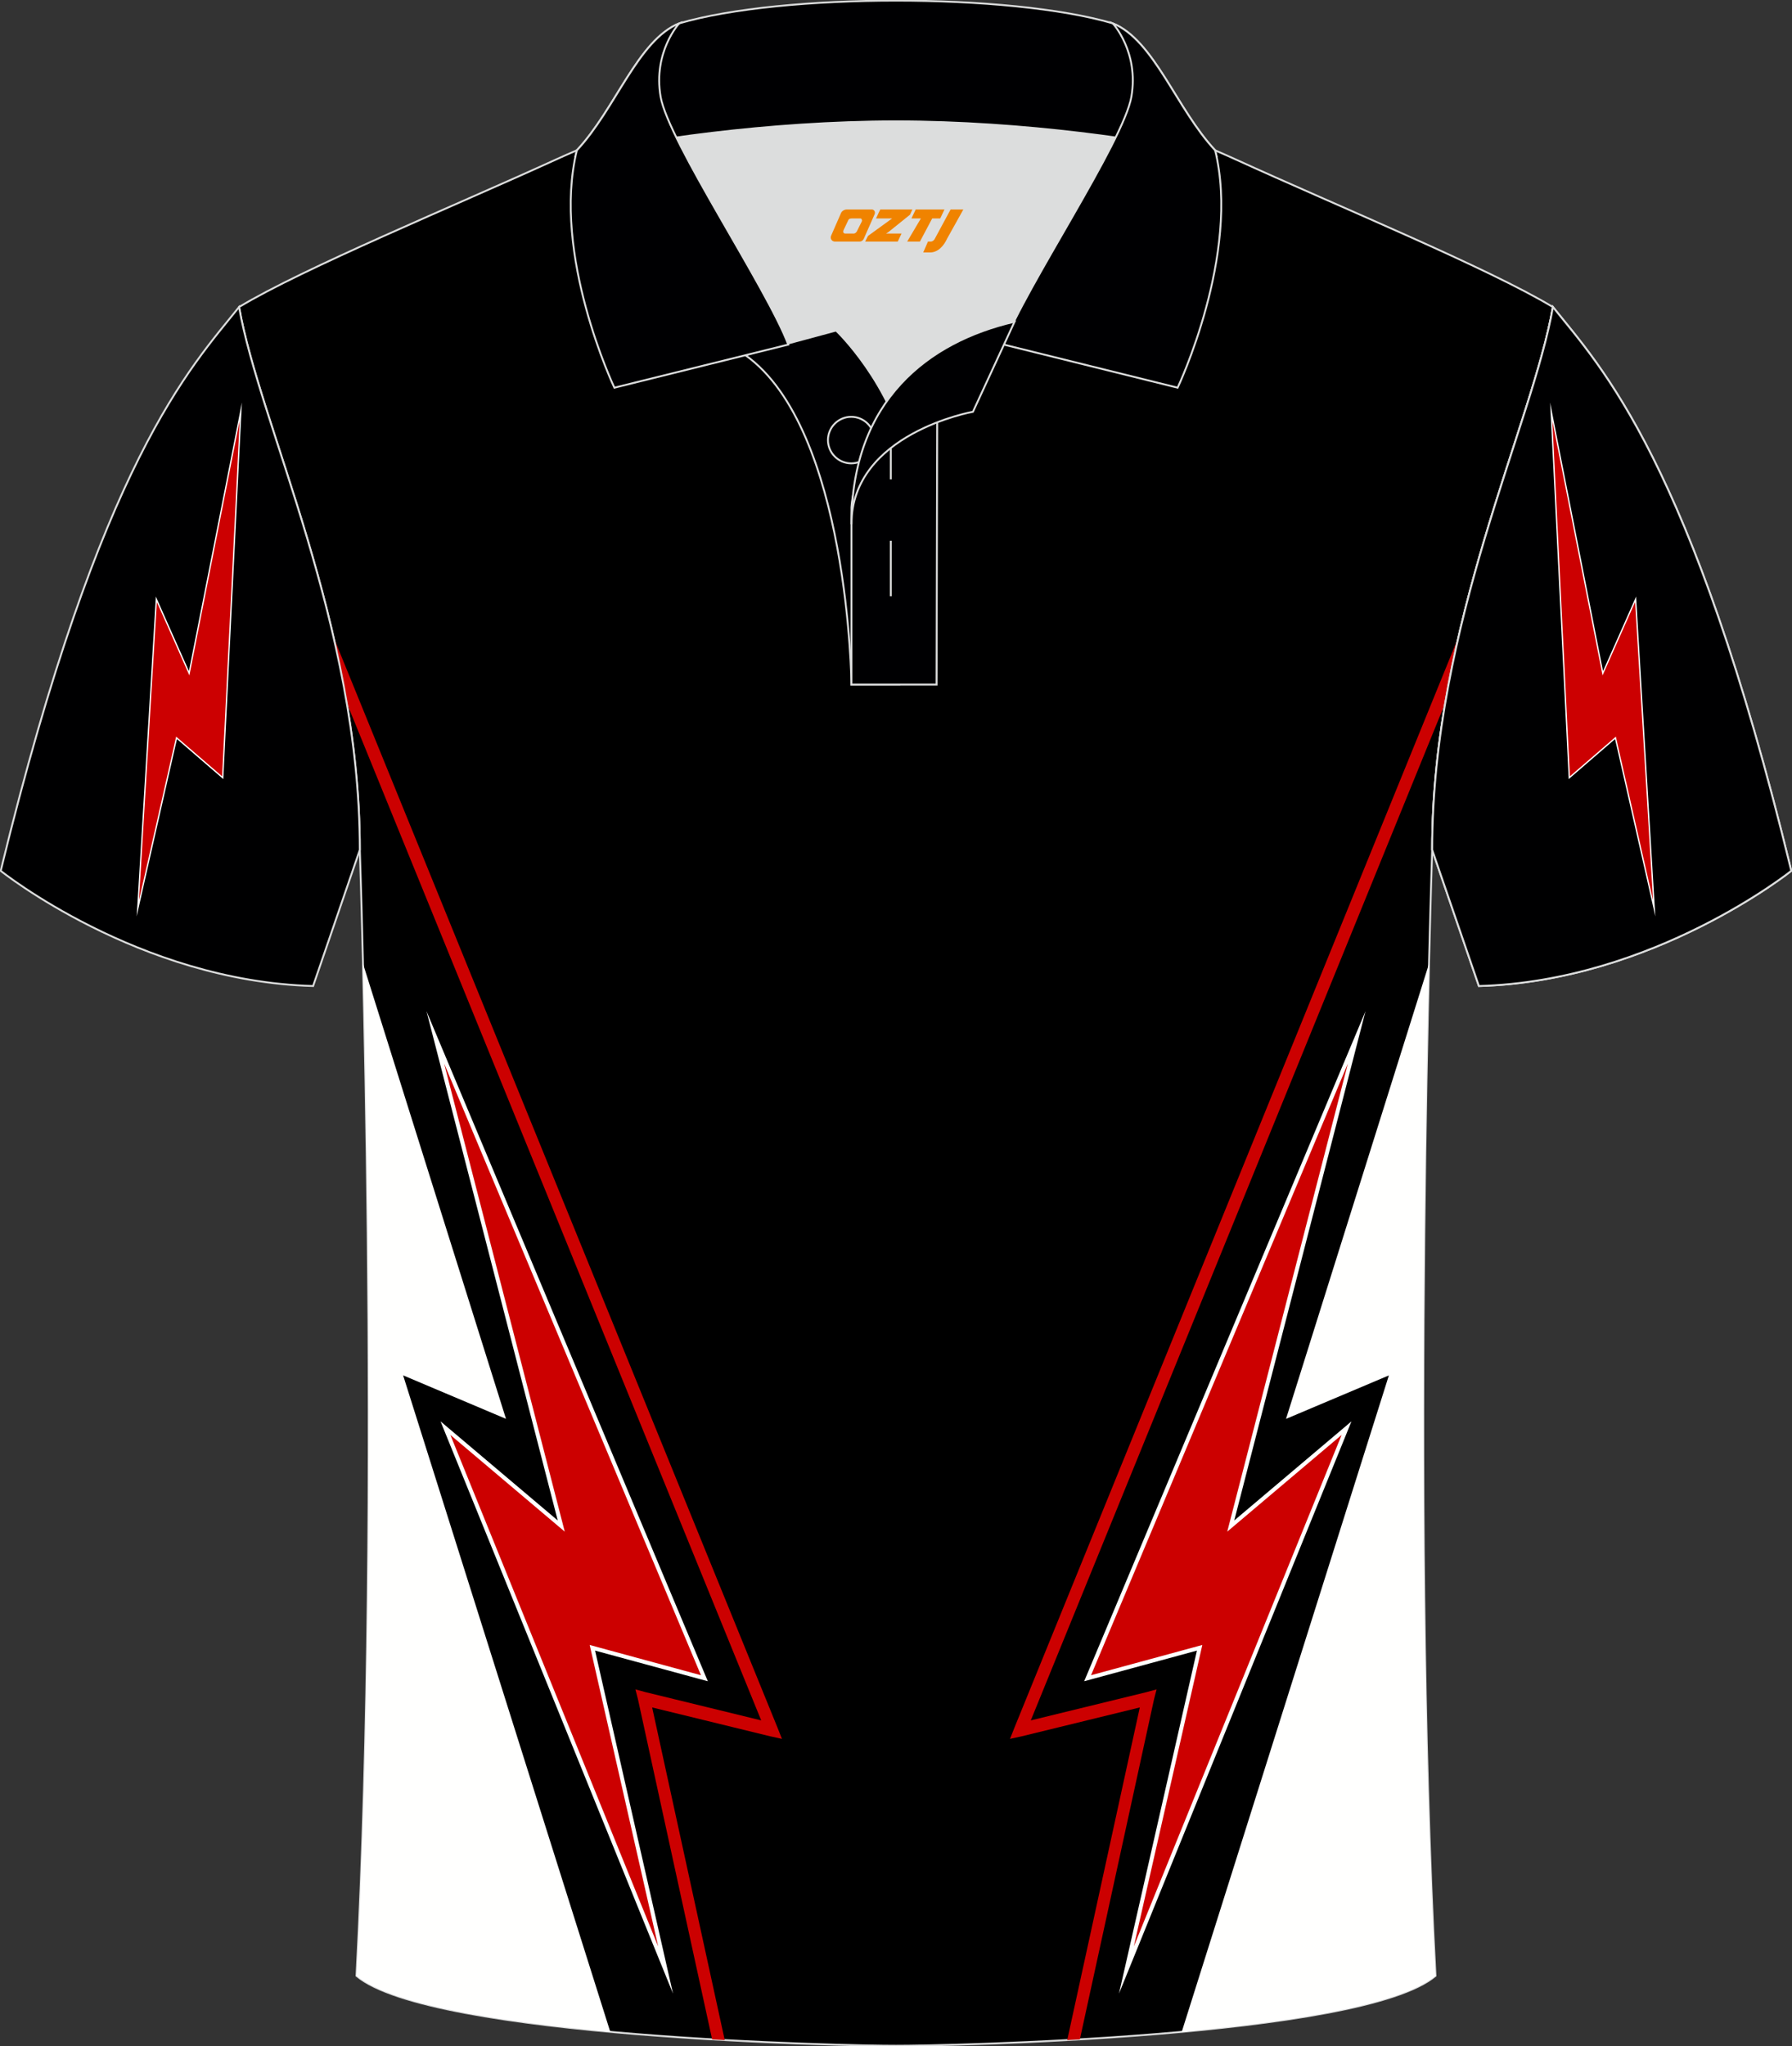
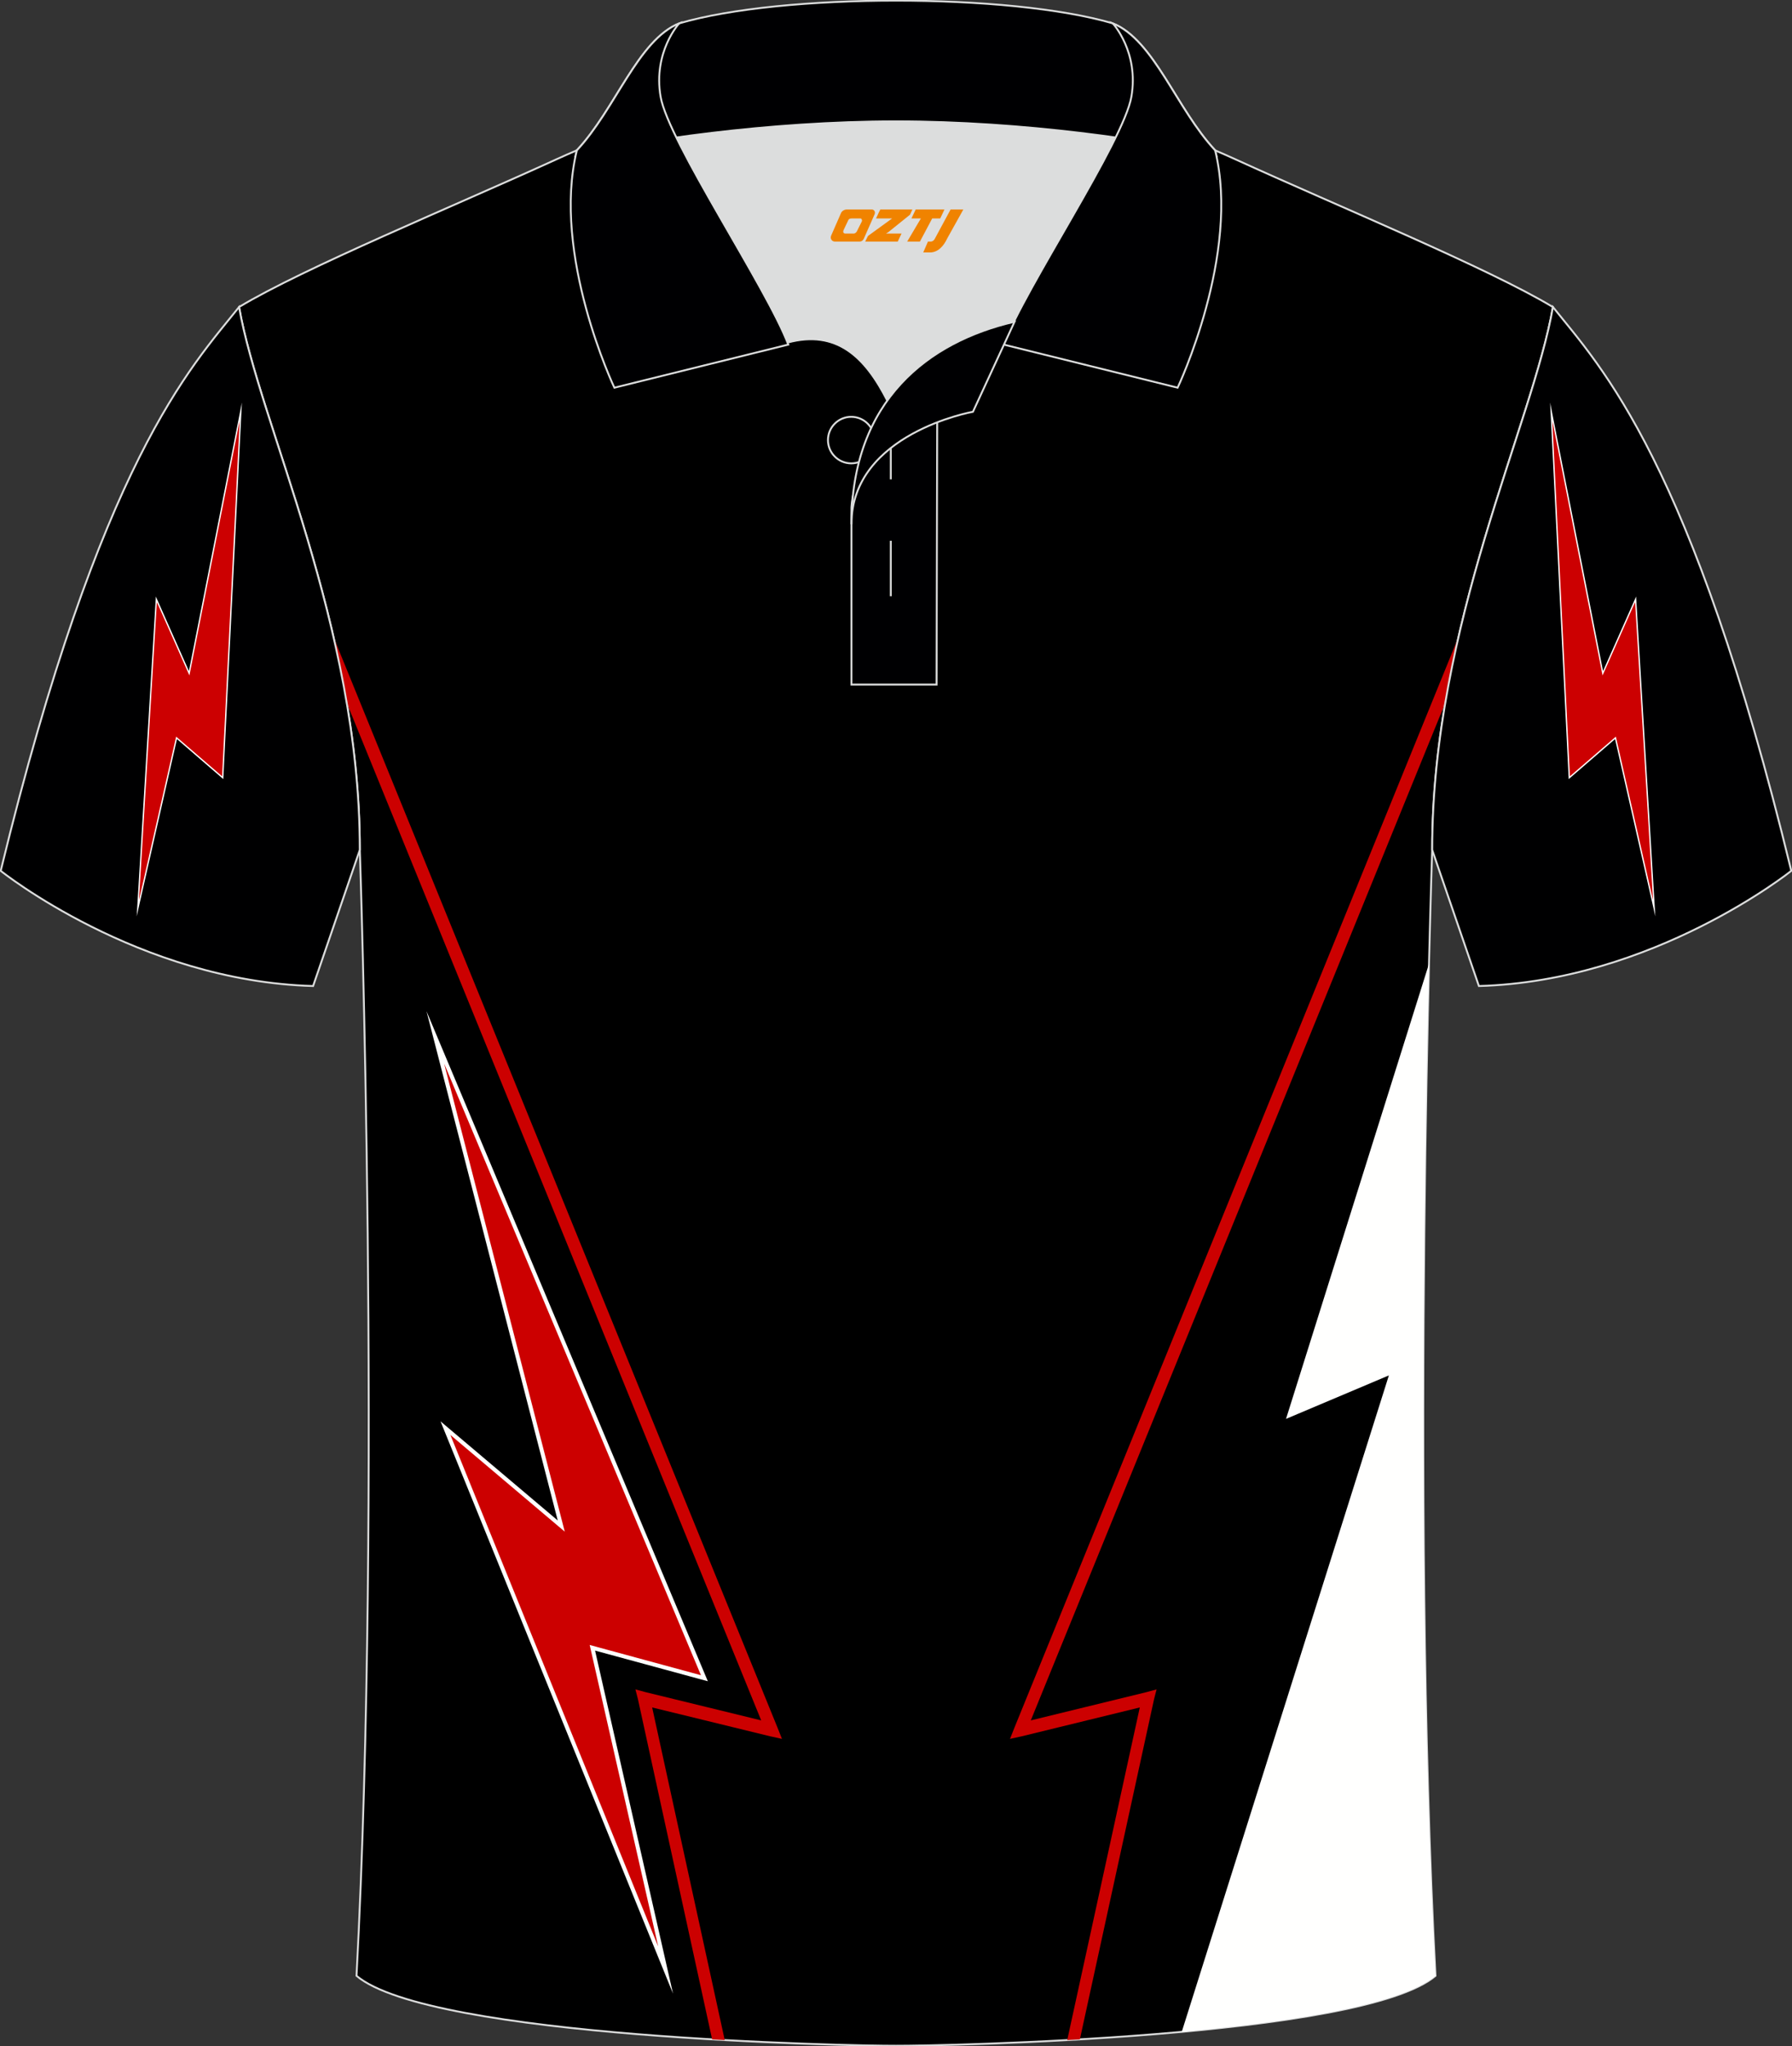
<svg xmlns="http://www.w3.org/2000/svg" version="1.1" id="图层_1" x="0px" y="0px" width="379.8px" height="433.5px" viewBox="0 0 379.8 433.5" enable-background="new 0 0 379.8 433.5" xml:space="preserve">
  <rect x="0" y="0" width="379.8" height="433.5" fill="#333333" stroke="none" />
  <g>
    <path fill-rule="evenodd" clip-rule="evenodd" stroke="#DCDDDD" stroke-width="0.4" stroke-miterlimit="22.926" d="M76.26,180.05   c0,0,4.68,137.15-0.7,238.51c15.6,13.15,104.62,14.85,114.34,14.82c9.72,0.03,98.74-1.67,114.34-14.82   c-5.38-101.36-0.7-238.51-0.7-238.51c0-47.79,21.31-90.25,25.59-115c-13.68-8.25-45.44-21.32-67.38-31.34   c-5.84-2.65-10.73-4.57-15.09-5.94L133.1,27.75c-4.32,1.37-9.2,3.29-15.06,5.95C96.1,43.72,64.34,56.79,50.67,65.04   C54.95,89.8,76.26,132.26,76.26,180.05z" />
    <g>
      <g>
        <path fill-rule="evenodd" clip-rule="evenodd" fill="#CC0000" d="M150.93,432.02l-15.73-72.09l-0.53-2.05l2.12,0.58l24.54,5.99     L73.48,148.87c-0.81-4.76-1.76-9.43-2.82-13.99l94.1,231.04l0.97,2.45l-2.54-0.56l-24.97-6.1l15.38,70.46L150.93,432.02z" />
-         <path fill-rule="evenodd" clip-rule="evenodd" fill="#FFFFFE" d="M76.93,204.13l30.31,96.44l-21.8-9.21l43.9,139.06     c-23.56-2.14-46.56-5.77-53.79-11.87C79.56,343.15,78,247.95,76.93,204.13z" />
        <polygon fill-rule="evenodd" clip-rule="evenodd" fill="#CC0000" stroke="#FFFFFE" stroke-width="0.85" stroke-miterlimit="22.926" points="     118.95,323.28 92.26,219.76 149.29,355.52 125.55,349.07 141.07,417.34 94.41,302.54    " />
      </g>
      <g>
        <path fill-rule="evenodd" clip-rule="evenodd" fill="#CC0000" d="M228.87,432.02l15.73-72.09l0.53-2.05l-2.12,0.58l-24.54,5.99     l87.85-215.57c0.81-4.76,1.76-9.43,2.81-13.99l-94.1,231.03l-0.97,2.45l2.54-0.56l24.97-6.1l-15.38,70.46L228.87,432.02z" />
        <path fill-rule="evenodd" clip-rule="evenodd" fill="#FFFFFE" d="M302.87,204.14l-30.31,96.44l21.8-9.21l-43.9,139.06     c23.56-2.14,46.56-5.77,53.79-11.87C300.24,343.15,301.8,247.95,302.87,204.14z" />
-         <polygon fill-rule="evenodd" clip-rule="evenodd" fill="#CC0000" stroke="#FFFFFE" stroke-width="0.85" stroke-miterlimit="22.926" points="     260.85,323.28 287.54,219.76 230.51,355.52 254.25,349.07 238.73,417.34 285.39,302.54    " />
      </g>
    </g>
-     <path fill-rule="evenodd" clip-rule="evenodd" fill="#000001" stroke="#DCDDDD" stroke-width="0.4" stroke-miterlimit="22.926" d="   M329.13,65.04c10.24,12.8,29.36,32.42,50.52,119.44c0,0-29.19,23.38-66.21,24.4c0,0-7.16-20.82-9.9-28.84v0   C303.54,132.26,324.85,89.8,329.13,65.04z" />
    <g>
      <path fill-rule="evenodd" clip-rule="evenodd" fill="#000001" stroke="#DCDDDD" stroke-width="0.4" stroke-miterlimit="22.926" d="    M329.13,65.04c10.24,12.8,29.36,32.42,50.52,119.44c0,0-29.19,23.38-66.21,24.4c0,0-7.16-20.82-9.9-28.84v0    C303.54,132.26,324.85,89.8,329.13,65.04z" />
      <polygon fill-rule="evenodd" clip-rule="evenodd" fill="#CC0001" stroke="#FFFFFF" stroke-width="0.283" stroke-miterlimit="22.926" points="    339.7,142.62 328.77,87.2 332.6,164.75 342.38,156.31 350.59,192.42 346.65,126.96   " />
    </g>
    <g>
-       <path fill-rule="evenodd" clip-rule="evenodd" fill="#DCDDDD" d="M187.92,85.04c6.44-9.11,16.35-14.37,26.94-16.84    c5.24-10.64,16.08-27.82,21.62-39.15c-26.77-6.51-66.39-6.51-93.16,0c6.42,13.14,20,34.17,23.66,43.71l10.22-2.75    C177.2,70.01,183.2,75.69,187.92,85.04z" />
-       <path fill-rule="evenodd" clip-rule="evenodd" fill="#000002" stroke="#DCDDDD" stroke-width="0.4" stroke-miterlimit="22.926" d="    M157.94,75.21l19.26-5.19c0,0,11.74,11.1,15.3,27.84c3.55,16.74-1.86,47.18-1.86,47.18h-10.18    C180.46,145.03,179.93,90.78,157.94,75.21z" />
+       <path fill-rule="evenodd" clip-rule="evenodd" fill="#DCDDDD" d="M187.92,85.04c6.44-9.11,16.35-14.37,26.94-16.84    c5.24-10.64,16.08-27.82,21.62-39.15c-26.77-6.51-66.39-6.51-93.16,0c6.42,13.14,20,34.17,23.66,43.71C177.2,70.01,183.2,75.69,187.92,85.04z" />
      <path fill-rule="evenodd" clip-rule="evenodd" fill="#000002" stroke="#DCDDDD" stroke-width="0.4" stroke-miterlimit="22.926" d="    M180.46,107.48v37.54h18.04l0.14-60.77C189.8,87.17,180.95,98.7,180.46,107.48z" />
      <path fill-rule="evenodd" clip-rule="evenodd" fill="#000002" stroke="#DCDDDD" stroke-width="0.4" stroke-miterlimit="22.926" d="    M121.98,33.04c13.38-3.26,40.91-7.33,67.92-7.33c27,0,54.53,4.07,67.92,7.33l-0.28-1.2c-8.23-8.78-12.93-23.33-21.69-26.89    c-10.94-3.21-28.44-4.82-45.95-4.82c-17.5,0-35.01,1.61-45.95,4.82c-8.77,3.57-13.47,18.11-21.69,26.89L121.98,33.04z" />
      <path fill-rule="evenodd" clip-rule="evenodd" fill="#000002" stroke="#DCDDDD" stroke-width="0.4" stroke-miterlimit="22.926" d="    M143.95,4.95c0,0-5.58,6.05-3.94,15.54c1.63,9.49,22.57,40.53,27.06,52.51l-36.86,9.13c0,0-13.39-28.22-7.95-50.28    C130.49,23.06,135.19,8.51,143.95,4.95z" />
      <path fill-rule="evenodd" clip-rule="evenodd" fill="#000002" stroke="#DCDDDD" stroke-width="0.4" stroke-miterlimit="22.926" d="    M235.85,4.95c0,0,5.58,6.05,3.94,15.54c-1.63,9.49-22.57,40.53-27.06,52.51l36.86,9.13c0,0,13.39-28.22,7.95-50.28    C249.32,23.06,244.61,8.51,235.85,4.95z" />
      <path fill-rule="evenodd" clip-rule="evenodd" fill="none" stroke="#DCDDDD" stroke-width="0.4" stroke-miterlimit="22.926" d="    M180.41,98.16c2.72,0,4.93-2.21,4.93-4.93s-2.21-4.93-4.93-4.93c-2.72,0-4.93,2.21-4.93,4.93S177.7,98.16,180.41,98.16z" />
      <line fill-rule="evenodd" clip-rule="evenodd" fill="none" stroke="#DCDDDD" stroke-width="0.4" stroke-miterlimit="22.926" x1="188.8" y1="114.56" x2="188.8" y2="126.31" />
      <line fill-rule="evenodd" clip-rule="evenodd" fill="none" stroke="#DCDDDD" stroke-width="0.4" stroke-miterlimit="22.926" x1="188.8" y1="89.8" x2="188.8" y2="101.55" />
      <path fill-rule="evenodd" clip-rule="evenodd" fill="#000002" stroke="#DCDDDD" stroke-width="0.4" stroke-miterlimit="22.926" d="    M215.02,68.16l-8.81,19.07c0,0-25.75,4.58-25.75,23.82C180.46,84.88,196.74,72.37,215.02,68.16z" />
    </g>
    <g>
      <path fill-rule="evenodd" clip-rule="evenodd" fill="#000001" stroke="#DCDDDD" stroke-width="0.4" stroke-miterlimit="22.926" d="    M50.67,65.04C40.43,77.84,21.31,97.46,0.15,184.48c0,0,29.19,23.38,66.21,24.4c0,0,7.16-20.82,9.9-28.84v0    C76.26,132.26,54.95,89.8,50.67,65.04z" />
      <polygon fill-rule="evenodd" clip-rule="evenodd" fill="#CC0001" stroke="#FFFFFF" stroke-width="0.283" stroke-miterlimit="22.926" points="    40.09,142.62 51.03,87.2 47.2,164.75 37.42,156.31 29.21,192.42 33.14,126.96   " />
    </g>
  </g>
  <g>
    <path fill="#F08300" d="M201.47,44.38l-3.4,6.3c-0.2,0.3-0.5,0.5-0.8,0.5h-0.6l-1,2.3h1.2c2,0.1,3.2-1.5,3.9-3L204.17,44.38h-2.5L201.47,44.38z" />
    <polygon fill="#F08300" points="194.27,44.38 ,200.17,44.38 ,199.27,46.28 ,197.57,46.28 ,194.97,51.18 ,192.27,51.18 ,195.17,46.28 ,193.17,46.28 ,194.07,44.38" />
    <polygon fill="#F08300" points="188.27,49.48 ,187.77,49.48 ,188.27,49.18 ,192.87,45.48 ,193.37,44.38 ,186.57,44.38 ,186.27,44.98 ,185.67,46.28 ,188.47,46.28 ,189.07,46.28 ,183.97,49.98    ,183.37,51.18 ,189.97,51.18 ,190.27,51.18 ,191.07,49.48" />
    <path fill="#F08300" d="M184.77,44.38H179.47C178.97,44.38,178.47,44.68,178.27,45.08L176.17,49.88C175.87,50.48,176.27,51.18,176.97,51.18h5.2c0.4,0,0.7-0.2,0.9-0.6L185.37,45.38C185.57,44.88,185.27,44.38,184.77,44.38z M182.67,46.88L181.57,49.08C181.37,49.38,181.07,49.48,180.97,49.48l-1.8,0C178.97,49.48,178.57,49.38,178.77,48.78l1-2.1c0.1-0.3,0.4-0.4,0.7-0.4h1.9   C182.57,46.28,182.77,46.58,182.67,46.88z" />
  </g>
</svg>